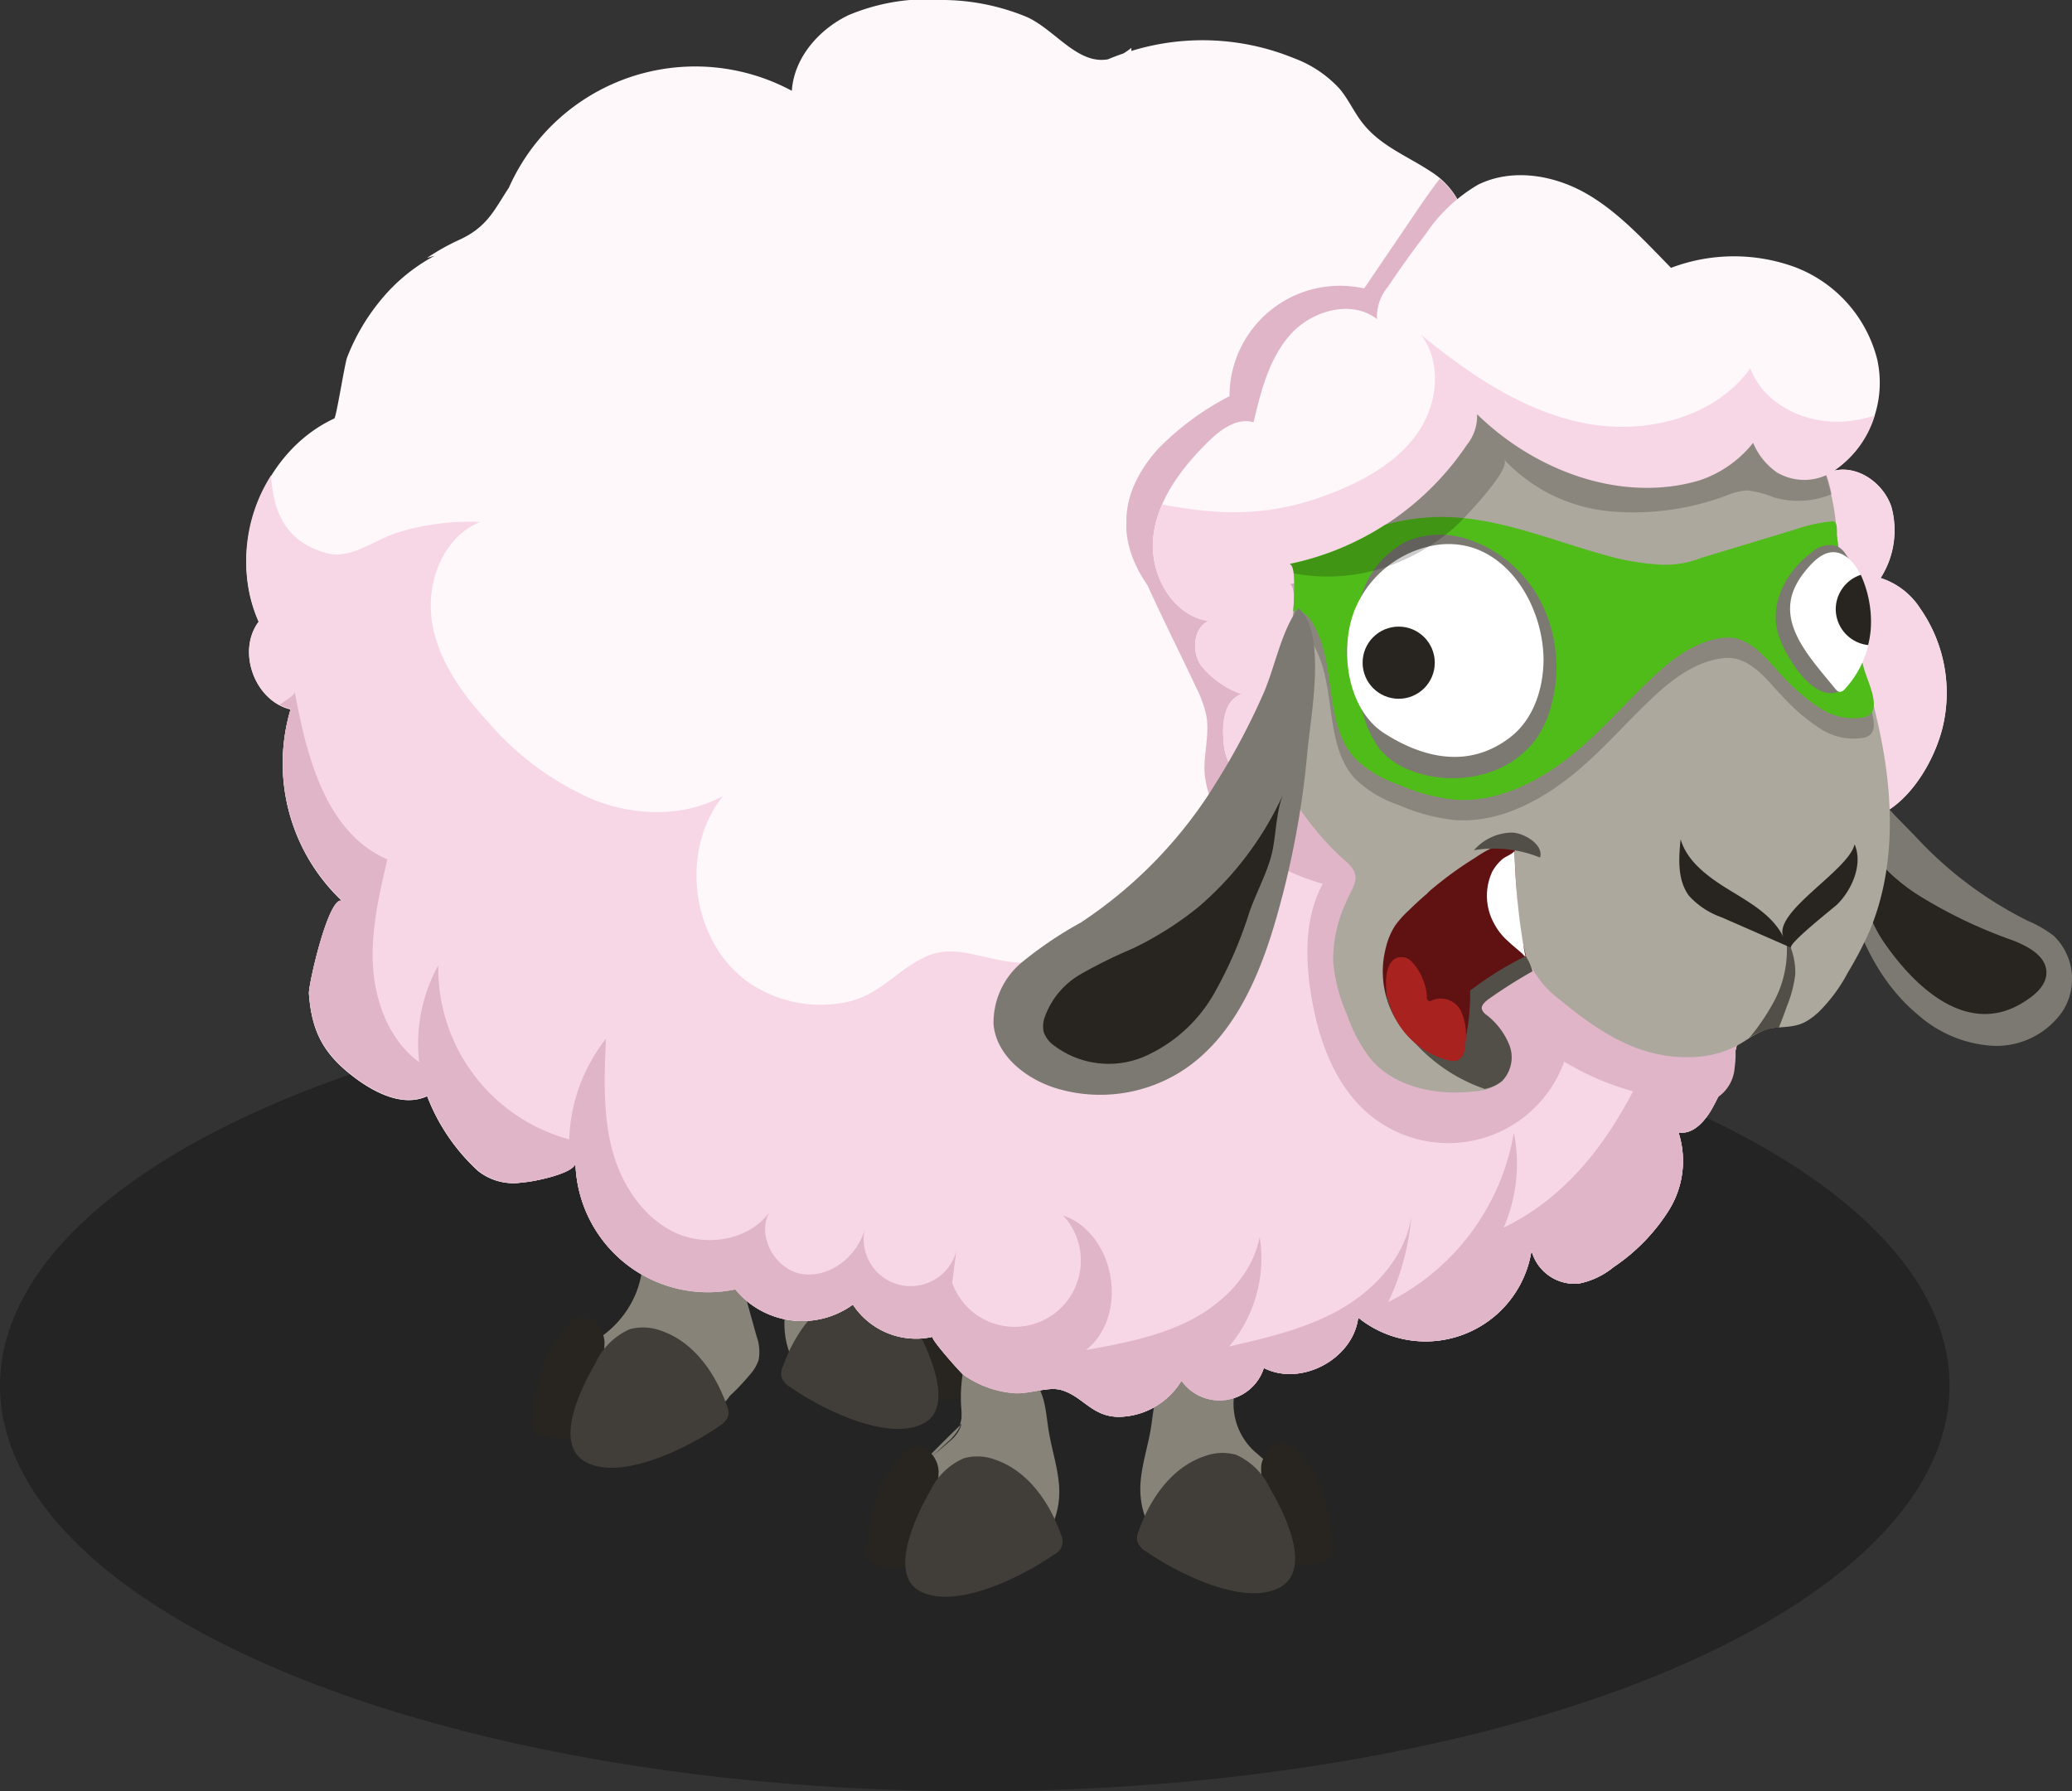
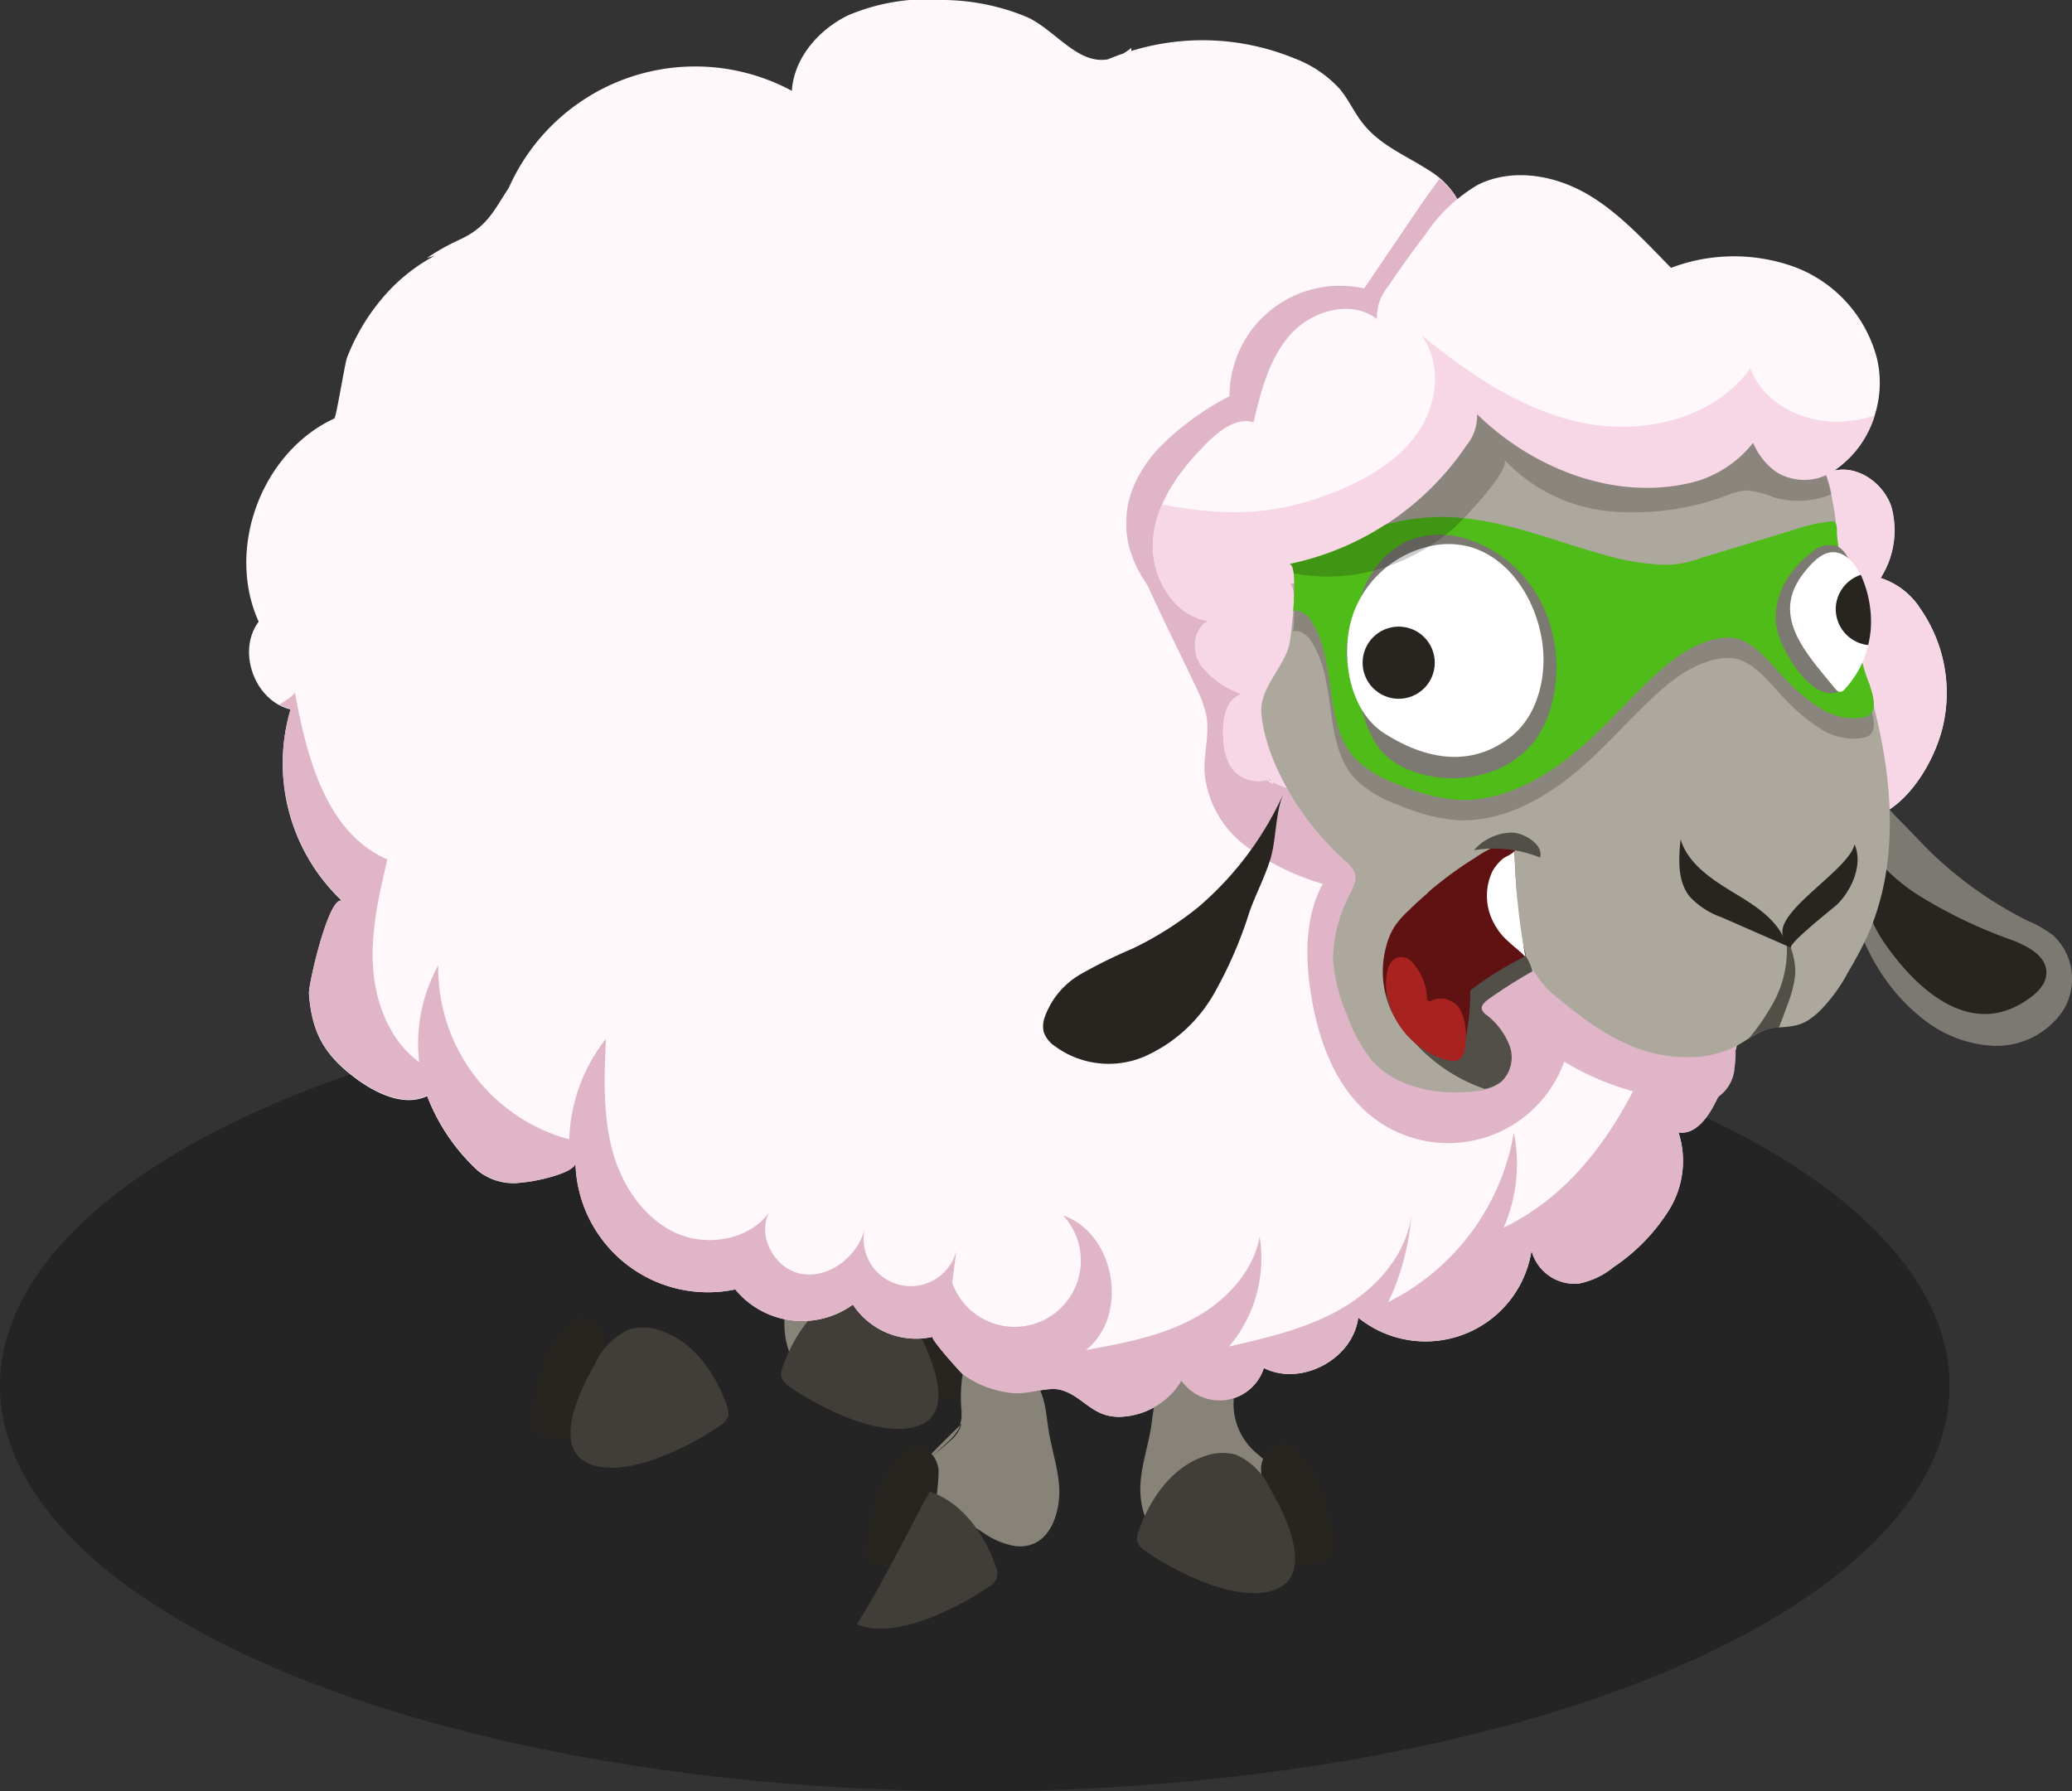
<svg xmlns="http://www.w3.org/2000/svg" viewBox="0 0 203.29 175.75">
  <rect x="0" y="0" width="203.29" height="175.75" fill="#333333" stroke="none" />
  <defs>
    <style>.ac9c77be-7ed9-4729-8956-ee786941bd0b{isolation:isolate;}.af0f5ed3-041c-4e67-a078-f02137fb3999,.f1aa7e77-92f3-49d5-ba11-8d75631d5fda{mix-blend-mode:multiply;}.f1aa7e77-92f3-49d5-ba11-8d75631d5fda{opacity:0.3;}.bfde03e9-07fa-4aa2-a65e-e7410c59aa37{fill:#878378;}.adc11132-c929-44f0-bbf5-4f02966c5ce4{fill:#282520;}.eb27bf28-fd72-48bb-8b0a-d9a1a5dd7de6{fill:#413e39;}.f9a9cd9b-bedb-421f-ab0c-eac3118f03f7{fill:#fef8fa;}.a8c6445b-ac32-4ef1-843f-34a17fd74cad{fill:#f7d7e6;}.a1505f05-b717-4052-a11c-f8bb6b53aee3{fill:#e0b5c8;}.beabeca5-4657-47a9-bbd7-22aad6fcdb34{fill:#7c7972;}.f999e893-cf73-48dd-b9a4-2c628816fe08{fill:#aca89d;}.ac60a7ef-89d3-4130-a28c-5c662293ed6d{fill:#601212;}.adb219b8-3584-4cf2-b678-128ece1008d5,.af0f5ed3-041c-4e67-a078-f02137fb3999{opacity:0.2;}.fb35df09-0258-4b62-9e9d-0460a2d03bde{fill:#50bc19;}.f4869dce-c25a-46f5-8a79-387870104873{fill:#fff;}.a0f964db-71c1-4f69-bb63-88d67fafd7ca{fill:#524f48;}.acffb21c-3b71-48b8-94aa-6fbe9f12a159{fill:#a82220;}</style>
  </defs>
  <g class="ac9c77be-7ed9-4729-8956-ee786941bd0b">
    <g id="b85e8eb1-e8e7-421d-a119-efdadc0d4897" data-name="Calque 2">
      <g id="ecc163f2-18d4-4f2e-91cc-74d7f94a6584" data-name="perso">
        <ellipse class="f1aa7e77-92f3-49d5-ba11-8d75631d5fda" cx="95.64" cy="135.96" rx="95.64" ry="39.79" />
        <path class="bfde03e9-07fa-4aa2-a65e-e7410c59aa37" d="M88.23,127.56c.51.4,1,.77,1.54,1.19.13.1.26.25.21.4a.41.41,0,0,1-.1.13,27.86,27.86,0,0,1-5.56,4.66,7.83,7.83,0,0,1-3,1.27c-3.36.47-4.53-3.2-4.34-5.9.13-1.78.7-3.5,1-5.27s.32-3.89,1.65-5.18c1.62-1.57,4.4-1.45,6.36-2.41,1.58,3.07-1.09,7.88,1.55,10.49A8.29,8.29,0,0,0,88.23,127.56Z" />
        <path class="adc11132-c929-44f0-bbf5-4f02966c5ce4" d="M92.46,126.32a2.83,2.83,0,0,0-1-.78c-1.33-.48-2.66,1-2.65,2.43a21.73,21.73,0,0,0,1.54,7.38,3.2,3.2,0,0,0,1.27,1.73,3.51,3.51,0,0,0,1.93.23c.88-.06,1.92-.23,2.26-1a2.38,2.38,0,0,0,0-1.27C95.37,131.7,94.91,128.94,92.46,126.32Z" />
        <path class="eb27bf28-fd72-48bb-8b0a-d9a1a5dd7de6" d="M89.67,129.88a6.58,6.58,0,0,0-3.33-3.27,4.94,4.94,0,0,0-3.06.14c-3.2,1.07-5.35,4.15-6.47,7.34a1.85,1.85,0,0,0-.15,1,1.94,1.94,0,0,0,.86,1c2.85,2,9.3,5.32,12.91,3.66C93.89,138.21,91,132.24,89.67,129.88Z" />
        <path class="f9a9cd9b-bedb-421f-ab0c-eac3118f03f7" d="M170.89,93.13c-.33-2.35-1.29-4.19-2-6.37s-.31-4.44-.33-6.78a32.35,32.35,0,0,0-13.19-25.81c1.91-2.61,3.9-5.53,3.68-8.76a11.57,11.57,0,0,0-2-5.22,65.15,65.15,0,0,0-6.24-7.91l-5.47-6.23a5.3,5.3,0,0,1-1.17-1.77,9.12,9.12,0,0,1-.25-2.09,7.72,7.72,0,0,0-3.59-5.39c-2.36-1.56-5-2.52-6.77-4.89-.75-1-1.3-2.21-2.12-3.19a11.46,11.46,0,0,0-4.46-3A23.72,23.72,0,0,0,111,5l0-.3a6.71,6.71,0,0,1-.79.55c-.51.17-1,.36-1.51.57-3,.53-5.19-2.91-7.95-4.15A21.83,21.83,0,0,0,92.69,0a19.92,19.92,0,0,0-9.47,1.5c-2.91,1.41-5.32,4.19-5.53,7.41a20,20,0,0,0-27.76,9.5c-1.43,2.16-2.1,3.87-4.91,5.14a21.83,21.83,0,0,0-3.13,1.76l.76-.22a17.54,17.54,0,0,0-5.3,4.36,20.43,20.43,0,0,0-3.29,5.61c-.25.66-1.07,5.92-1.26,6C25.67,44.36,22.13,53.81,25.38,61c-2.17,2.89-.39,7.78,3.13,8.6a18.56,18.56,0,0,0,5.15,18.89c-1.29-1.17-3.41,8.13-3.35,9,.29,4,1.62,6.18,4.91,8.55,2,1.4,4.51,2.51,6.69,1.51a19.31,19.31,0,0,0,5,7.34l0,0A5.56,5.56,0,0,0,51.34,116c.73,0,5.14-.86,5.12-1.92a13,13,0,0,0,15.68,12.43A8.49,8.49,0,0,0,83.68,128a7.42,7.42,0,0,0,7.84,3.16c-.34.09,2.71,3.49,3,3.73a10,10,0,0,0,4.9,1.8c1.59.14,3.42-.71,4.77-.29,2.13.65,3,2.68,5.73,2.61a7.33,7.33,0,0,0,6-3.53,4.57,4.57,0,0,0,8.08-1.26c3.65,1.85,8.75-.87,9.26-4.94a10.52,10.52,0,0,0,17-6.57,4.38,4.38,0,0,0,4.62,3.23,7.71,7.71,0,0,0,3.43-1.62,18.67,18.67,0,0,0,5.46-5.63,9.13,9.13,0,0,0,.91-7.59c1.43.26,2.61-1.11,3.32-2.38A25.08,25.08,0,0,0,170.89,93.13ZM48.27,23.54l.14,0v0ZM105.65,7.37h0l0,0Z" />
        <path class="bfde03e9-07fa-4aa2-a65e-e7410c59aa37" d="M123.77,143c1.15.94,1.84,1.56.88,3.07s-4,3.13-5.42,4.06a7.76,7.76,0,0,1-3,1.27c-3.35.47-4.53-3.19-4.33-5.9.12-1.78.7-3.5,1-5.27s.32-3.89,1.64-5.18c1.62-1.57,4.41-1.45,6.37-2.41.72-.36.12,4.51.12,4.87a6.32,6.32,0,0,0,2.09,4.93Z" />
        <path class="adc11132-c929-44f0-bbf5-4f02966c5ce4" d="M127.37,142.48a2.83,2.83,0,0,0-1-.78c-1.32-.48-2.66,1-2.64,2.43a21.26,21.26,0,0,0,1.54,7.38,3.2,3.2,0,0,0,1.27,1.73,3.5,3.5,0,0,0,1.93.23c.87-.06,1.91-.23,2.26-1a2.48,2.48,0,0,0,.05-1.27C130.28,147.86,129.83,145.1,127.37,142.48Z" />
        <path class="eb27bf28-fd72-48bb-8b0a-d9a1a5dd7de6" d="M124.58,146a6.6,6.6,0,0,0-3.32-3.27,5,5,0,0,0-3.06.14c-3.21,1.07-5.36,4.15-6.48,7.34a1.85,1.85,0,0,0-.15,1,1.9,1.9,0,0,0,.86,1c2.85,2,9.3,5.32,12.91,3.66S126,148.41,124.58,146Z" />
        <path class="bfde03e9-07fa-4aa2-a65e-e7410c59aa37" d="M103.91,145.77c-.13-1.78-.7-3.5-1-5.26s-.31-3.59-1.36-4.88a3.67,3.67,0,0,0-2.51-2.39,10.09,10.09,0,0,0-4.24-.06,14.8,14.8,0,0,0-.46,5.3c0,.21,0,.43,0,.64a4.32,4.32,0,0,1-.17.71l.15-.14a2.82,2.82,0,0,1-.07.31,3.42,3.42,0,0,1-1,1.35c-.53.47-1.08.93-1.63,1.38l-3,2.79-.15-.07c.47-.44,1-.93,1.48-1.44-.76.58-1.55,1.15-2.35,1.68,3,1.53,5.3,2.76,8.26,4.29l.65.43a7.83,7.83,0,0,0,3,1.27C102.93,152.15,104.1,148.48,103.91,145.77Z" />
        <path class="bfde03e9-07fa-4aa2-a65e-e7410c59aa37" d="M92.93,141.53A5,5,0,0,0,94.17,140l.07-.19c-1.32,1.26-2.82,2.8-4.22,4.18.56-.41,1.1-.84,1.63-1.28Z" />
        <path class="adc11132-c929-44f0-bbf5-4f02966c5ce4" d="M88.44,142.79a2.83,2.83,0,0,1,1-.78c1.33-.48,2.66,1,2.65,2.42a21.68,21.68,0,0,1-1.54,7.38,3.17,3.17,0,0,1-1.27,1.73,3.51,3.51,0,0,1-1.93.24c-.88-.06-1.92-.23-2.26-1a2.37,2.37,0,0,1,0-1.27C85.53,148.16,86,145.41,88.44,142.79Z" />
-         <path class="eb27bf28-fd72-48bb-8b0a-d9a1a5dd7de6" d="M91.23,146.35a6.58,6.58,0,0,1,3.33-3.27,4.94,4.94,0,0,1,3.06.13c3.2,1.08,5.35,4.16,6.47,7.34a1.45,1.45,0,0,1-.71,2c-2.85,2-9.3,5.32-12.91,3.67C87,154.68,89.86,148.71,91.23,146.35Z" />
-         <path class="bfde03e9-07fa-4aa2-a65e-e7410c59aa37" d="M74.23,131.11q-1.11-4-2.24-8.07a2.41,2.41,0,0,0-.69-1.32,2.55,2.55,0,0,0-1.18-.4l-1.3-.18a27.67,27.67,0,0,0-4.19-1.51,2.49,2.49,0,0,0-2.28,0,9.66,9.66,0,0,1,.08,7.17A9.72,9.72,0,0,1,57.5,132c2.7,1.67,5.19,3.51,7.83,5.18A5.68,5.68,0,0,0,69,138.27l0,.18a3.21,3.21,0,0,0,2.61-1.5,20.18,20.18,0,0,0,1.9-2,4.21,4.21,0,0,0,.92-1.51A4.45,4.45,0,0,0,74.23,131.11Z" />
+         <path class="eb27bf28-fd72-48bb-8b0a-d9a1a5dd7de6" d="M91.23,146.35c3.2,1.08,5.35,4.16,6.47,7.34a1.45,1.45,0,0,1-.71,2c-2.85,2-9.3,5.32-12.91,3.67C87,154.68,89.86,148.71,91.23,146.35Z" />
        <path class="adc11132-c929-44f0-bbf5-4f02966c5ce4" d="M55.66,130.13a2.83,2.83,0,0,1,1-.78c1.33-.48,2.66,1,2.65,2.43a21.73,21.73,0,0,1-1.54,7.38,3.25,3.25,0,0,1-1.27,1.73,3.54,3.54,0,0,1-1.94.23c-.87-.06-1.91-.23-2.25-1a2.48,2.48,0,0,1-.06-1.27C52.75,135.51,53.21,132.75,55.66,130.13Z" />
        <path class="eb27bf28-fd72-48bb-8b0a-d9a1a5dd7de6" d="M58.45,133.69a6.62,6.62,0,0,1,3.33-3.27,5,5,0,0,1,3.06.14c3.2,1.07,5.35,4.15,6.47,7.34a1.85,1.85,0,0,1,.15,1,1.9,1.9,0,0,1-.86,1c-2.85,2-9.3,5.32-12.91,3.66S57.08,136.06,58.45,133.69Z" />
-         <path class="a8c6445b-ac32-4ef1-843f-34a17fd74cad" d="M161.24,62.39l1.22-1.13a24.27,24.27,0,0,1-37.28,12.91c-2.3,6.82-6.58,13.15-12.71,16.92a22.76,22.76,0,0,1-12,3.37c-3.51,0-6.56-2-9.59-.62-3.29,1.51-4.73,4.22-8.87,4.65a12.47,12.47,0,0,1-8.65-2.16c-5.55-4-6.72-12.9-2.41-18.24-3.81,2.09-8.57,2-12.63.41a28.55,28.55,0,0,1-10.42-7.65c-2.62-2.85-5-6.17-5.54-10s1.17-8.21,4.76-9.64a24.39,24.39,0,0,0-8,1c-2.31.7-4.66,2.69-7,2.08-4.16-1.1-5.32-4.17-5.52-7.65A15.46,15.46,0,0,0,25.38,61c-2.17,2.89-.39,7.78,3.13,8.6a18.56,18.56,0,0,0,5.15,18.89c-1.29-1.17-3.41,8.13-3.35,9,.29,4,1.62,6.18,4.91,8.55,2,1.4,4.51,2.51,6.69,1.51a19.31,19.31,0,0,0,5,7.34l0,0A5.56,5.56,0,0,0,51.34,116c.73,0,5.14-.86,5.12-1.92a13,13,0,0,0,15.68,12.43A8.49,8.49,0,0,0,83.68,128a7.42,7.42,0,0,0,7.84,3.16c-.34.09,2.71,3.49,3,3.73a10,10,0,0,0,4.9,1.8c1.59.14,3.42-.71,4.77-.29,2.13.65,3,2.68,5.73,2.61a7.33,7.33,0,0,0,6-3.53,4.57,4.57,0,0,0,8.08-1.26c3.65,1.85,8.75-.87,9.26-4.94a10.52,10.52,0,0,0,17-6.57,4.38,4.38,0,0,0,4.62,3.23,7.71,7.71,0,0,0,3.43-1.62,18.67,18.67,0,0,0,5.46-5.63,9.13,9.13,0,0,0,.91-7.59c1.43.26,2.61-1.11,3.32-2.38a25.08,25.08,0,0,0,2.86-15.59c-.33-2.35-1.29-4.19-2-6.37s-.31-4.44-.33-6.78a32.85,32.85,0,0,0-5.83-18.3A32.85,32.85,0,0,1,156.57,72" />
        <path class="a1505f05-b717-4052-a11c-f8bb6b53aee3" d="M166.45,90.37c-3.43,11.73-7.92,24.75-18.92,30.08a15.71,15.71,0,0,0,1-9.33,22.88,22.88,0,0,1-12.32,16.63,24.54,24.54,0,0,0,2.27-8.49c-.54,3.88-3.41,7.12-6.8,9.1s-7.27,2.87-11.09,3.75a13.4,13.4,0,0,0,3-10.76c-.67,3.56-3.45,6.43-6.66,8.11s-6.82,2.35-10.38,3c4.26-3.39,2.89-11.43-2.26-13.22a6.5,6.5,0,1,1-10.87,6.62c.14-1,.27-2.1.41-3.14a4.62,4.62,0,0,1-9-2.08c-.74,2.68-3.5,4.83-6.23,4.34s-4.55-4.11-2.91-6.35c-1.88,3-6.29,3.82-9.51,2.28S60.85,116,60,112.57s-.71-7.09-.55-10.65a16.8,16.8,0,0,0-3.6,9.87A17.4,17.4,0,0,1,43,94.71a15.89,15.89,0,0,0-1.87,9.51c-2.88-2.11-4.29-5.76-4.53-9.32S37.2,87.8,38,84.32c-6-2.61-7.9-10-9.08-16.45.05.25-.63.72-1.51,1.26a4.79,4.79,0,0,0,1.11.42,18.56,18.56,0,0,0,5.15,18.89c-1.29-1.17-3.41,8.13-3.35,9,.29,4,1.62,6.18,4.91,8.55,2,1.4,4.51,2.51,6.69,1.51a19.31,19.31,0,0,0,5,7.34l0,0A5.56,5.56,0,0,0,51.34,116c.73,0,5.14-.86,5.12-1.92a13,13,0,0,0,15.68,12.43A8.49,8.49,0,0,0,83.68,128a7.42,7.42,0,0,0,7.84,3.16c-.34.09,2.71,3.49,3,3.73a10,10,0,0,0,4.9,1.8c1.59.14,3.42-.71,4.77-.29,2.13.65,3,2.68,5.73,2.61a7.33,7.33,0,0,0,6-3.53,4.57,4.57,0,0,0,8.08-1.26c3.65,1.85,8.75-.87,9.26-4.94a10.52,10.52,0,0,0,17-6.57,4.38,4.38,0,0,0,4.62,3.23,7.71,7.71,0,0,0,3.43-1.62,18.67,18.67,0,0,0,5.46-5.63,9.13,9.13,0,0,0,.91-7.59c1.43.26,2.61-1.11,3.32-2.38a24.8,24.8,0,0,0,3.09-12.24C169.55,94.44,168,92.42,166.45,90.37Z" />
        <path class="a1505f05-b717-4052-a11c-f8bb6b53aee3" d="M110.51,51.5c0,.15,0,.3,0,.46.25,4.13,3.59,7.83,6.75,10.21,3.51,2.65,9,2.14,13.19,1.43a6.2,6.2,0,0,0,2.6-.89,7.46,7.46,0,0,0,2.1-3.17,48.37,48.37,0,0,1,20-22c-1.38-1.83-2.89-3.56-4.4-5.28l-5.47-6.23a5.3,5.3,0,0,1-1.17-1.77,9.12,9.12,0,0,1-.25-2.09,7.33,7.33,0,0,0-2.6-4.63c-.9,1.16-1.74,2.38-2.56,3.6l-4.86,7.16a10.84,10.84,0,0,0-13.21,10.57,27.4,27.4,0,0,0-7,5.16c-2.57,2.85-4,6.46-2.52,10,1.87,4.55,4.17,9,6.25,13.43a11.51,11.51,0,0,1,1,2.77c.32,1.82-.26,3.69-.18,5.54a10.13,10.13,0,0,0,4,7.2,24.09,24.09,0,0,0,7.6,3.75c-1.76,3.24-1.73,7.15-1.16,10.79.71,4.48,2.34,9.08,5.85,11.94a12.09,12.09,0,0,0,19-5.29A26.54,26.54,0,0,0,166.2,108a4.37,4.37,0,0,0,2.4-.39,3.81,3.81,0,0,0,1.59-2.86c.43-3-.67-5.9-1.46-8.79-3.56-13-1-27-4.67-40-1.92-6.86-5.51-13.12-9.06-19.3l.4,1.71" />
        <path class="f9a9cd9b-bedb-421f-ab0c-eac3118f03f7" d="M124.63,76.4a3.25,3.25,0,0,1-3.87-1.19,5.74,5.74,0,0,1-.72-2.68c-.15-1.72.15-3.9,1.79-4.43a9,9,0,0,1-4-2.82c-.92-1.39-.76-3.62.73-4.36-3.6-.55-5.81-4.66-5.4-8.28s2.76-6.71,5.35-9.27c1.22-1.21,2.84-2.42,4.48-1.94.73-3.07,1.53-6.28,3.64-8.63s6-3.43,8.47-1.49a4.61,4.61,0,0,1,1.08-3.18q1.77-2.65,3.71-5.18A15.79,15.79,0,0,1,145,18.13c3.28-1.63,7.31-1,10.51.79s5.82,4.69,8.44,7.36a17.43,17.43,0,0,1,12.22-.05,13.13,13.13,0,0,1,8,9,10.54,10.54,0,0,1-4.22,10.95c2.36-.55,4.84,1.23,5.62,3.53a8.7,8.7,0,0,1-1.05,7,7.25,7.25,0,0,1,3.89,3,14.47,14.47,0,0,1,2.2,11.6c-.72,3-2.72,6.52-5.36,8.19-5.21,3.28-11.85,2.81-18,2.23l-34.38-3.28c-3.09-.3-6.29-.63-9-2.23l1,.73" />
        <path class="a8c6445b-ac32-4ef1-843f-34a17fd74cad" d="M188.39,59.71a7.25,7.25,0,0,0-3.89-3,8.7,8.7,0,0,0,1.05-7c-.78-2.3-3.26-4.08-5.62-3.53a9.82,9.82,0,0,0,4-5.41,13.18,13.18,0,0,1-2.86.57c-3.82.33-8-1.6-9.34-5.2-3.56,4.93-10.46,6.57-16.42,5.35s-11.17-4.79-15.89-8.65c2,2.63,1.67,6.52-.11,9.3s-4.74,4.6-7.78,5.89c-6.42,2.72-11.42,2.6-17.51,1.47a10.75,10.75,0,0,0-.87,3.16c-.41,3.62,1.8,7.73,5.4,8.28-1.49.74-1.65,3-.73,4.36a9,9,0,0,0,4,2.82c-1.64.53-1.94,2.71-1.79,4.43a5.74,5.74,0,0,0,.72,2.68,3.26,3.26,0,0,0,3.55,1.3l-.39-.29.46.26.25-.08.15.28a23.5,23.5,0,0,0,8.09,1.77l34.38,3.28c6.13.58,12.77,1,18-2.23,2.64-1.67,4.64-5.22,5.36-8.19A14.47,14.47,0,0,0,188.39,59.71Z" />
        <path class="a8c6445b-ac32-4ef1-843f-34a17fd74cad" d="M124.31,76.51l.61.44-.14-.27-.4-.2Z" />
        <path class="beabeca5-4657-47a9-bbd7-22aad6fcdb34" d="M198.92,90.33a11.69,11.69,0,0,1,2.57,1.48,5.88,5.88,0,0,1,.93,7.33,7.88,7.88,0,0,1-6.87,3.47,12.12,12.12,0,0,1-7.32-3c-3.77-3.1-6-7.74-7.09-12.51a58,58,0,0,1-.81-14.6c-.05,1.19,3.51,5.09,4.31,6.06,1,1.24,2.22,2.39,3.34,3.56A38,38,0,0,0,198.92,90.33Z" />
        <path class="adc11132-c929-44f0-bbf5-4f02966c5ce4" d="M198.39,98.42c1.14-.69,2.39-1.65,2.39-3,0-1.62-1.8-2.57-3.31-3.16a47.14,47.14,0,0,1-9.33-4.48,18.28,18.28,0,0,1-6.67-7.57c.46,4,1,8.71,3.3,12.14C187.78,96.77,192.93,101.71,198.39,98.42Z" />
        <path class="f999e893-cf73-48dd-b9a4-2c628816fe08" d="M180.22,52.47c.25,2.11.52,4.22.95,6.29.91,4.42,2.35,8.71,3.27,13.12,1.38,6.56,1.55,13.62-1.14,19.76a36.82,36.82,0,0,1-2,3.78,15.77,15.77,0,0,1-2.9,3.91c-1.49,1.34-2.26,1.37-4.19,1.5-1.45.09-2.63,1.15-3.91,1.83a10,10,0,0,1-4.49,1.06c-5.36.13-9.39-2.83-13.31-6.07s-4.66-10-4.2-14.77l.13.32c-4.76,1.15-9.32,4.24-11.5,8.63a8.69,8.69,0,0,0-1,3.09c-.21,2.53,1.25,4.94,3.1,6.68a7,7,0,0,0,4.26,2.14,20.92,20.92,0,0,0,.92-6.53,34,34,0,0,1,5.55-3.44l.57,1.53A46.92,46.92,0,0,0,146,98.06c-.36.25-.76.63-.64,1.06a1.16,1.16,0,0,0,.43.53,7,7,0,0,1,2.27,3,3.32,3.32,0,0,1-.73,3.49,4.67,4.67,0,0,1-2.58.93c-3.67.44-7.77-.3-10.2-3.09a14.81,14.81,0,0,1-2.37-4.37,16.63,16.63,0,0,1-1.38-5.28,13.49,13.49,0,0,1,1.23-5.73c.76-1.82,1.73-2.58,0-4.11-3.83-3.31-7.77-9.25-8.27-14.44-.23-2.4,2-4.36,2.69-6.6.21-.64,1.1-8.3,0-8.08a27.81,27.81,0,0,0,17.46-11.72,4.49,4.49,0,0,0,1-3c5.68,5.56,14.16,8.74,21.78,6.5a11.24,11.24,0,0,0,5.3-3.69,6.65,6.65,0,0,0,2.34,2.9,5.26,5.26,0,0,0,4.83.27A24.58,24.58,0,0,1,180.22,52.47Z" />
        <path class="ac60a7ef-89d3-4130-a28c-5c662293ed6d" d="M149.71,93.81a2.21,2.21,0,0,0-.05-.25c-.21-.88-.42-1.75-.62-2.64a15.41,15.41,0,0,1-.18-2.46c-.12-1.79-.25-3.61-.25-5.41a.42.42,0,0,0-.6-.47,10.84,10.84,0,0,0-3.2,1.53,36.79,36.79,0,0,0-4.49,3.26l0,0,0,0c-.11.1-.21.2-.31.31-.61.52-1.21,1.07-1.79,1.64a9.5,9.5,0,0,0-1.37,1.54,6.86,6.86,0,0,0-.87,2.09,9.23,9.23,0,0,0,2.19,8.69,3.1,3.1,0,0,0,1.78,1.07,4.94,4.94,0,0,0,1.57-.19,6.86,6.86,0,0,1,2.26,0c.47-1.75.37-3.7,1.37-5.21a6,6,0,0,1,3.54-2.3c.44-.13.95-.33,1.06-.78A.92.92,0,0,0,149.71,93.81Z" />
        <g class="af0f5ed3-041c-4e67-a078-f02137fb3999">
          <path d="M170.84,64.8c1.79.69,3.11,2.64,4.5,4a17.57,17.57,0,0,0,3.38,2.77,5.9,5.9,0,0,0,4.2.8c1.94-.46.3-3.49-.07-4.86-.6-2.23-1.21-4.47-1.68-6.74-.43-2.07-.7-4.18-.95-6.29,0-.36.1-1.37-.45-1.33a15.64,15.64,0,0,0-3.68.81l-9.18,2.78a9.66,9.66,0,0,1-3.77.67,25.54,25.54,0,0,1-4.43-.62c-6.05-1.52-11.94-4.33-18.18-4.05a22,22,0,0,0-4.63.74,27.41,27.41,0,0,1-9.36,3.84v0c.55.1.51,2.49.34,4.65.59-.24,1.41.33,1.8,1,2.58,4,1.07,9.88,4.24,13.41A11.34,11.34,0,0,0,137.27,79a18.4,18.4,0,0,0,5.47,1.46c4,.29,7.83-1.57,11-4s5.72-5.53,8.65-8.23c1.88-1.74,4.15-3.41,6.78-3.66A3.59,3.59,0,0,1,170.84,64.8Z" />
        </g>
        <path class="fb35df09-0258-4b62-9e9d-0460a2d03bde" d="M170.84,62.8c1.79.69,3.11,2.64,4.5,4a17.57,17.57,0,0,0,3.38,2.77,5.9,5.9,0,0,0,4.2.8c1.94-.46.3-3.49-.07-4.86-.6-2.23-1.21-4.47-1.68-6.74-.43-2.07-.7-4.18-.95-6.29,0-.36.1-1.37-.45-1.33a15.64,15.64,0,0,0-3.68.81l-9.18,2.78a9.66,9.66,0,0,1-3.77.67,25.54,25.54,0,0,1-4.43-.62c-6.05-1.52-11.94-4.33-18.18-4.05a22,22,0,0,0-4.63.74,27.41,27.41,0,0,1-9.36,3.84v0c.55.1.51,2.49.34,4.65.59-.24,1.41.33,1.8,1,2.58,4,1.07,9.88,4.24,13.41A11.34,11.34,0,0,0,137.27,77a18.4,18.4,0,0,0,5.47,1.46c4,.29,7.83-1.57,11-4s5.72-5.53,8.65-8.23c1.88-1.74,4.15-3.41,6.78-3.66A3.59,3.59,0,0,1,170.84,62.8Z" />
        <path class="beabeca5-4657-47a9-bbd7-22aad6fcdb34" d="M132.5,62.24c-.7,1.16-.37,2.63,0,3.93s.87,2.84,1.35,4.25a9.84,9.84,0,0,0,1.54,3.11,7.08,7.08,0,0,0,2.85,2,11.46,11.46,0,0,0,7.2.45,9.36,9.36,0,0,0,5.31-3.53,10.44,10.44,0,0,0,1.48-3.34,14.21,14.21,0,0,0-.83-9.61A12.46,12.46,0,0,0,144.29,53a8.57,8.57,0,0,0-6.34.14A8.83,8.83,0,0,0,133.72,58a22.71,22.71,0,0,0-1.26,6.44,5.43,5.43,0,0,0,.08,2.09,2,2,0,0,0,1.4,1.43" />
        <path class="beabeca5-4657-47a9-bbd7-22aad6fcdb34" d="M174.31,61.56c-.5-2.81,1.14-5.68,3.45-7.37a2.55,2.55,0,0,1,2.54-.58,2.45,2.45,0,0,1,.81.79c1.46,2.16,1.46,5,1.39,7.56-.05,1.77-.47,6.57-3.31,6C177,67.55,174.66,63.55,174.31,61.56Z" />
        <path class="f4869dce-c25a-46f5-8a79-387870104873" d="M140.74,53.5a10.45,10.45,0,0,0-7.86,6.43c-1.48,3.81-.72,9.65,2.91,12,3.94,2.53,8.44,3.49,12.43.37,2.23-1.74,3.2-4.71,3.22-7.53,0-4.38-2.47-9.49-6.85-11A8,8,0,0,0,140.74,53.5Z" />
        <path class="f4869dce-c25a-46f5-8a79-387870104873" d="M176.36,57.13a5.77,5.77,0,0,1,.51-.78c1.28-1.68,2.67-2.87,4.3-1.71s2.35,4.24,2.4,6.09A9.69,9.69,0,0,1,181,67.61a.69.69,0,0,1-.46.27c-.22,0-.38-.18-.52-.35C177.53,64.45,174.12,61,176.36,57.13Z" />
-         <path class="beabeca5-4657-47a9-bbd7-22aad6fcdb34" d="M125.27,89.91c-1.67,5.89-4.27,12-9.44,15.25a14.9,14.9,0,0,1-12.29,1.59c-2.92-.93-5.77-3.17-6.06-6.23a7.69,7.69,0,0,1,2.8-6.12,38.36,38.36,0,0,1,5.77-3.89,44,44,0,0,0,13.33-13.82,67.66,67.66,0,0,0,4.55-8.58c1.13-2.53,1.81-6.33,3.46-8.43,2.84,2.35,1.18,10.72.89,14A87.33,87.33,0,0,1,125.27,89.91Z" />
        <path class="adc11132-c929-44f0-bbf5-4f02966c5ce4" d="M111.1,93.08a48.67,48.67,0,0,0-5.07,2.5,7.94,7.94,0,0,0-3.54,4.25,2.57,2.57,0,0,0-.08,1.45,2.74,2.74,0,0,0,.92,1.24,8.92,8.92,0,0,0,8.93,1.15,14.68,14.68,0,0,0,6.88-6.23,41.08,41.08,0,0,0,3.44-7.94c.63-1.79,1.52-3.43,2.07-5.24.6-2,.46-4.65,1.33-6.51A32,32,0,0,1,117.57,89,32.67,32.67,0,0,1,111.1,93.08Z" />
        <circle class="adc11132-c929-44f0-bbf5-4f02966c5ce4" cx="137.23" cy="65.02" r="3.54" />
        <path class="adc11132-c929-44f0-bbf5-4f02966c5ce4" d="M180.11,59.76a3.56,3.56,0,0,0,3.18,3.53,9.23,9.23,0,0,0,.28-2.56,11.24,11.24,0,0,0-1-4.33A3.56,3.56,0,0,0,180.11,59.76Z" />
        <path class="a0f964db-71c1-4f69-bb63-88d67fafd7ca" d="M144.61,83.42a5.05,5.05,0,0,1,3.72-1.73c1.1,0,3.16,1.14,2.77,2.45A12,12,0,0,0,144.61,83.42Z" />
        <path class="f4869dce-c25a-46f5-8a79-387870104873" d="M149.45,92.61v0c-.08-.43-.15-.87-.21-1.3-.13-.87-.23-1.73-.32-2.6-.18-1.73-.28-3.47-.33-5.22-.19.31-.87.54-1.18.8a4.51,4.51,0,0,0-1,1.23,5.61,5.61,0,0,0,.18,5.09A6,6,0,0,0,148,92.38c.28.27.58.52.88.77l.44.38c.08.07.25.32.36.32A10.58,10.58,0,0,1,149.45,92.61Z" />
        <path class="a0f964db-71c1-4f69-bb63-88d67fafd7ca" d="M176.14,95.6a6.93,6.93,0,0,0-.89-3.58,10.66,10.66,0,0,1-1.36,6.53,21,21,0,0,1-2.33,3.36,5.87,5.87,0,0,1,2.66-1.08l.3,0c.31-.74.58-1.49.85-2.24A11.81,11.81,0,0,0,176.14,95.6Z" />
        <path class="adc11132-c929-44f0-bbf5-4f02966c5ce4" d="M175,92c-1-2.14-3.26-3.41-5.3-4.66s-4.16-2.76-4.81-5c-.19,1.91-.33,4,.83,5.56a7.78,7.78,0,0,0,3.19,2.1l6.85,3c-.56-.24,4.23-4,4.49-4.26,1.4-1.38,2.57-3.89,1.71-5.9C181.37,85.43,173.8,89.54,175,92Z" />
        <path class="a0f964db-71c1-4f69-bb63-88d67fafd7ca" d="M146,98.06a49.12,49.12,0,0,1,4.35-2.76,4.34,4.34,0,0,0-.67-1.49c.06.15-.08-.13,0,0a33.15,33.15,0,0,0-5.44,3.38,20.92,20.92,0,0,1-.92,6.53,7,7,0,0,1-4.26-2.14,9.62,9.62,0,0,1-3-5.16,4.76,4.76,0,0,0,.15,2,9.44,9.44,0,0,0,2.19,3.42,16.48,16.48,0,0,0,7.27,5,3.69,3.69,0,0,0,1.7-.78,3.32,3.32,0,0,0,.73-3.49,7,7,0,0,0-2.27-3,1.16,1.16,0,0,1-.43-.53C145.27,98.69,145.67,98.31,146,98.06Z" />
        <path class="acffb21c-3b71-48b8-94aa-6fbe9f12a159" d="M140,97.8a.43.43,0,0,0,.13.38c.14.1.33,0,.49-.08a2.22,2.22,0,0,1,2.73,1.12,5.75,5.75,0,0,1,.42,3.19c0,.65-.2,1.42-.82,1.64a1.55,1.55,0,0,1-.8,0,8.15,8.15,0,0,1-6.17-7.5c0-.85.14-2.16,1-2.54a1.36,1.36,0,0,1,1.57.39A5.59,5.59,0,0,1,140,97.8Z" />
        <path class="adb219b8-3584-4cf2-b678-128ece1008d5" d="M179.7,48.49a10.29,10.29,0,0,0-.51-1.87,5.26,5.26,0,0,1-4.83-.27,6.65,6.65,0,0,1-2.34-2.9,11.24,11.24,0,0,1-5.3,3.69c-7.62,2.24-16.1-.94-21.78-6.5a4.49,4.49,0,0,1-1,3,27.81,27.81,0,0,1-17.46,11.72c.25,0,.39.31.47.9a18,18,0,0,0,8.2-.37,20.06,20.06,0,0,0,7.51-4.1c.7-.62,5.72-5.79,4.9-6.72a16.24,16.24,0,0,0,10.32,5.09,26,26,0,0,0,11.56-1.56,6.45,6.45,0,0,1,1.92-.48,9.05,9.05,0,0,1,2.67.68A8.55,8.55,0,0,0,179.7,48.49Z" />
      </g>
    </g>
  </g>
</svg>